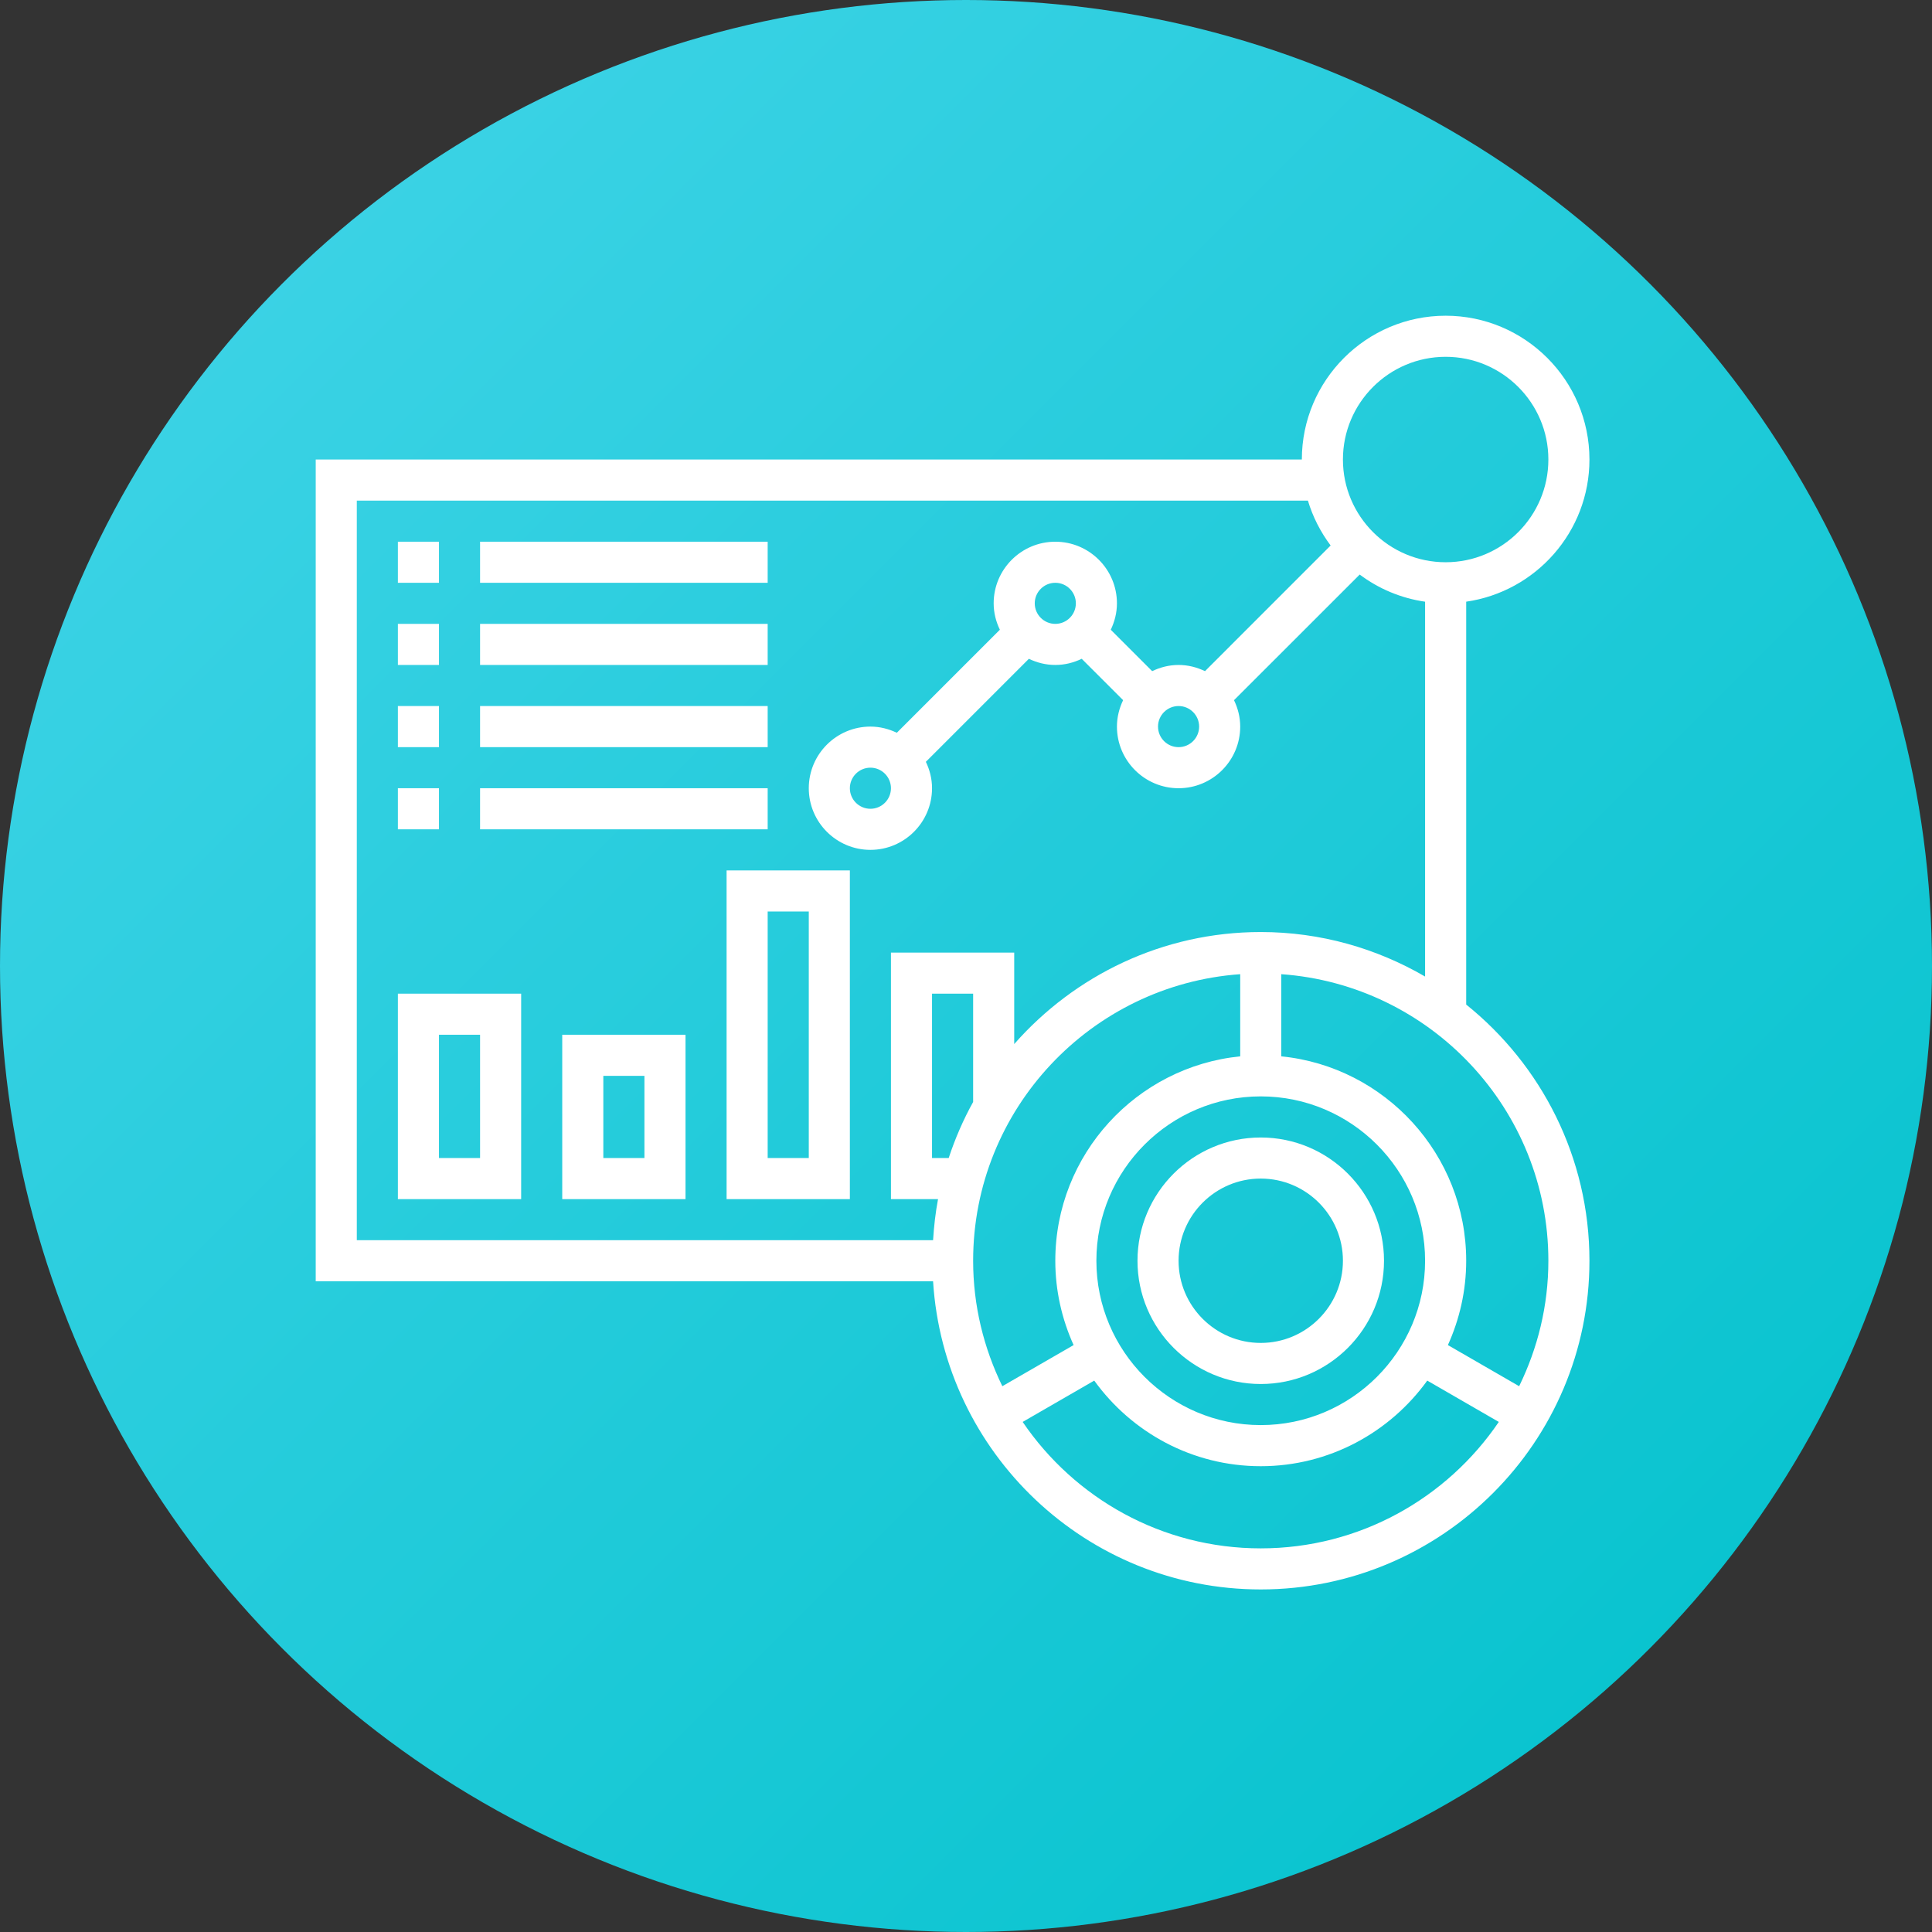
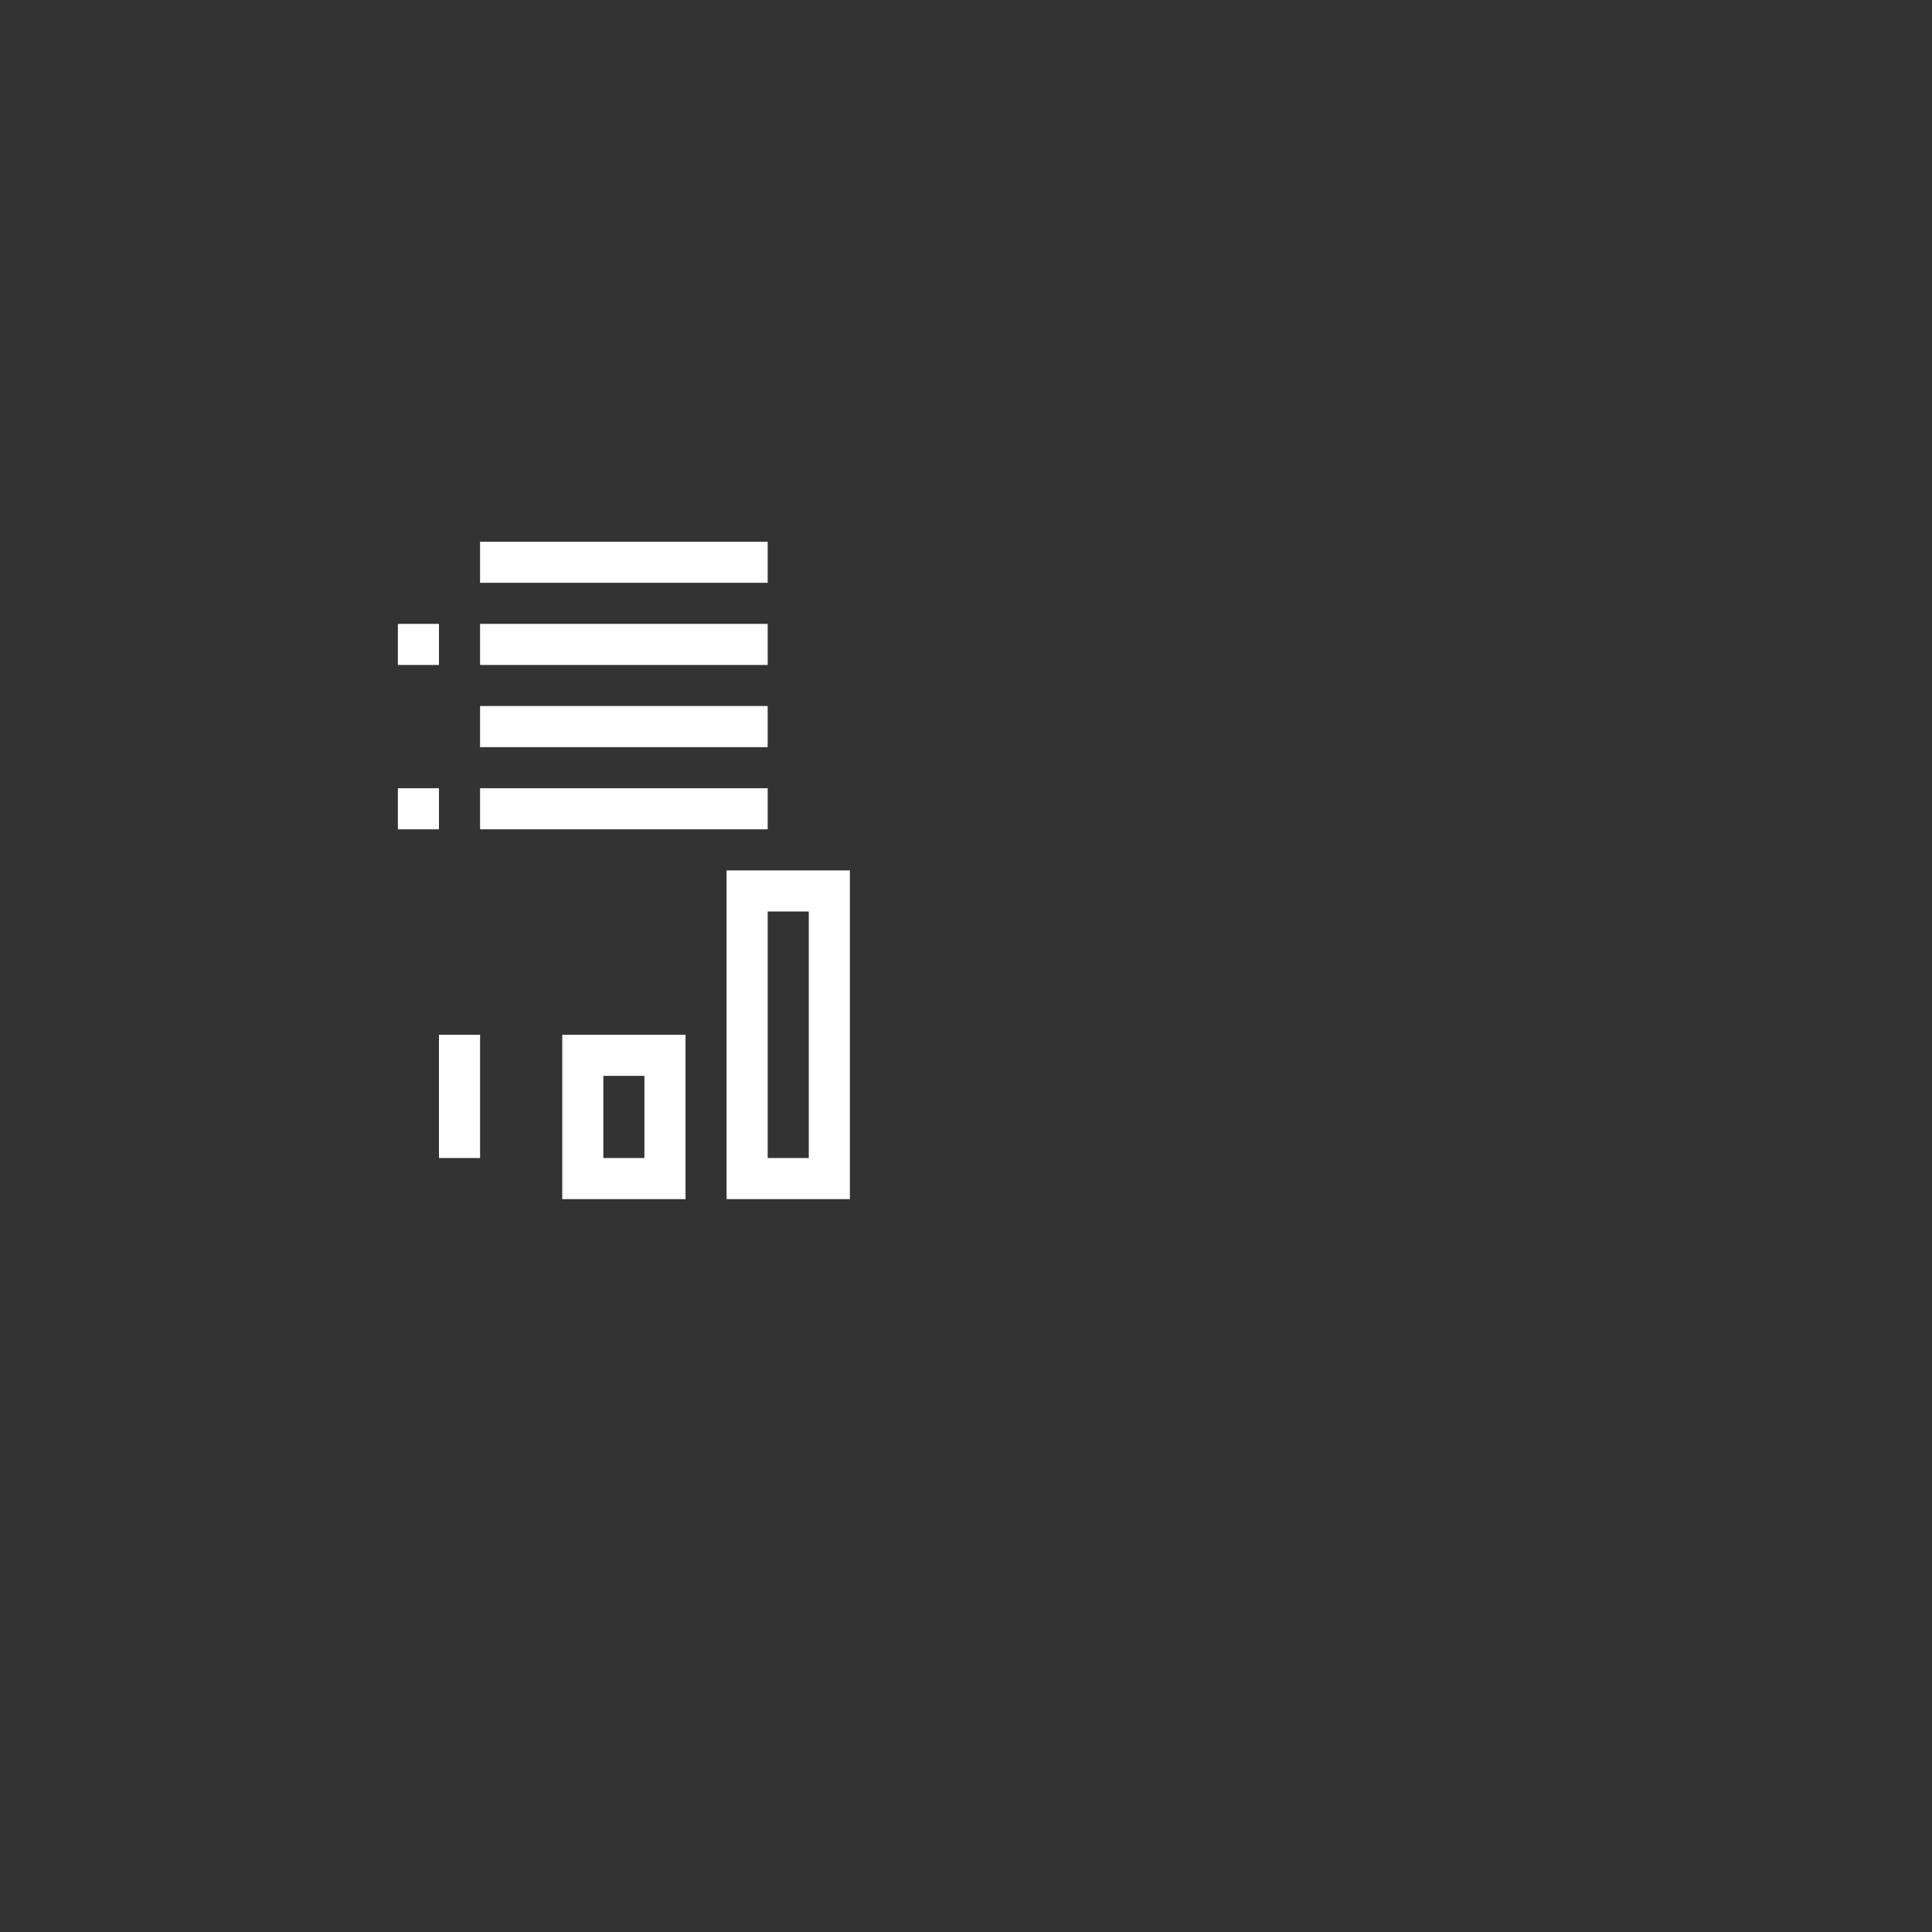
<svg xmlns="http://www.w3.org/2000/svg" width="72" height="72" viewBox="0 0 72 72" fill="none">
  <rect x="0" y="0" width="72" height="72" fill="#333333" stroke="none" />
-   <circle cx="36" cy="36" r="36" fill="url(#paint0_linear)" />
-   <path d="M54.641 37.437V22.423C57.234 22.049 59.234 19.819 59.234 17.125C59.234 14.171 56.83 11.766 53.875 11.766C50.92 11.766 48.516 14.171 48.516 17.125H11.766V47.75H34.773C35.172 54.148 40.489 59.234 46.984 59.234C53.739 59.234 59.234 53.739 59.234 46.984C59.234 43.126 57.438 39.684 54.641 37.437ZM53.875 13.297C55.986 13.297 57.703 15.014 57.703 17.125C57.703 19.236 55.986 20.953 53.875 20.953C51.764 20.953 50.047 19.236 50.047 17.125C50.047 15.014 51.764 13.297 53.875 13.297ZM13.297 18.656H48.742C48.925 19.267 49.215 19.83 49.589 20.329L44.907 25.012C44.606 24.868 44.276 24.781 43.922 24.781C43.568 24.781 43.237 24.868 42.938 25.012L41.395 23.469C41.538 23.169 41.625 22.838 41.625 22.484C41.625 21.218 40.594 20.188 39.328 20.188C38.062 20.188 37.031 21.218 37.031 22.484C37.031 22.838 37.118 23.169 37.262 23.468L33.422 27.308C33.122 27.165 32.791 27.078 32.438 27.078C31.171 27.078 30.141 28.109 30.141 29.375C30.141 30.641 31.171 31.672 32.438 31.672C33.704 31.672 34.734 30.641 34.734 29.375C34.734 29.021 34.648 28.691 34.504 28.391L38.343 24.552C38.644 24.695 38.974 24.781 39.328 24.781C39.682 24.781 40.013 24.695 40.312 24.551L41.855 26.093C41.712 26.394 41.625 26.724 41.625 27.078C41.625 28.345 42.656 29.375 43.922 29.375C45.188 29.375 46.219 28.345 46.219 27.078C46.219 26.724 46.132 26.394 45.988 26.094L50.672 21.412C51.372 21.937 52.204 22.293 53.109 22.424V36.393C51.305 35.345 49.217 34.734 46.984 34.734C43.325 34.734 40.043 36.356 37.797 38.909V35.5H33.203V44.688H34.958C34.863 45.188 34.806 45.7 34.773 46.219H13.297V18.656ZM43.922 26.312C44.344 26.312 44.688 26.655 44.688 27.078C44.688 27.501 44.344 27.844 43.922 27.844C43.5 27.844 43.156 27.501 43.156 27.078C43.156 26.655 43.5 26.312 43.922 26.312ZM38.562 22.484C38.562 22.062 38.906 21.719 39.328 21.719C39.75 21.719 40.094 22.062 40.094 22.484C40.094 22.907 39.75 23.25 39.328 23.25C38.906 23.25 38.562 22.907 38.562 22.484ZM33.203 29.375C33.203 29.798 32.859 30.141 32.438 30.141C32.016 30.141 31.672 29.798 31.672 29.375C31.672 28.952 32.016 28.609 32.438 28.609C32.859 28.609 33.203 28.952 33.203 29.375ZM46.984 53.109C43.607 53.109 40.859 50.361 40.859 46.984C40.859 43.607 43.607 40.859 46.984 40.859C50.361 40.859 53.109 43.607 53.109 46.984C53.109 50.361 50.361 53.109 46.984 53.109ZM36.266 41.067C35.899 41.728 35.596 42.427 35.355 43.156H34.734V37.031H36.266V41.067ZM46.219 36.305V39.367C42.355 39.753 39.328 43.022 39.328 46.984C39.328 48.105 39.576 49.166 40.01 50.127L37.354 51.66C36.664 50.245 36.266 48.662 36.266 46.984C36.266 41.333 40.666 36.7 46.219 36.305ZM46.984 57.703C43.299 57.703 40.042 55.833 38.112 52.991L40.779 51.451C42.171 53.379 44.43 54.641 46.984 54.641C49.538 54.641 51.798 53.379 53.19 51.451L55.856 52.991C53.927 55.833 50.67 57.703 46.984 57.703V57.703ZM56.614 51.66L53.959 50.127C54.393 49.166 54.641 48.105 54.641 46.984C54.641 43.022 51.613 39.752 47.75 39.367V36.305C53.303 36.7 57.703 41.333 57.703 46.984C57.703 48.662 57.305 50.245 56.614 51.66Z" fill="white" />
-   <path d="M46.984 42.391C44.451 42.391 42.391 44.451 42.391 46.984C42.391 49.518 44.451 51.578 46.984 51.578C49.518 51.578 51.578 49.518 51.578 46.984C51.578 44.451 49.518 42.391 46.984 42.391ZM46.984 50.047C45.295 50.047 43.922 48.673 43.922 46.984C43.922 45.295 45.295 43.922 46.984 43.922C48.673 43.922 50.047 45.295 50.047 46.984C50.047 48.673 48.673 50.047 46.984 50.047Z" fill="white" />
-   <path d="M14.828 20.188H16.359V21.719H14.828V20.188Z" fill="white" />
  <path d="M17.891 20.188H28.609V21.719H17.891V20.188Z" fill="white" />
  <path d="M14.828 23.25H16.359V24.781H14.828V23.25Z" fill="white" />
  <path d="M17.891 23.25H28.609V24.781H17.891V23.25Z" fill="white" />
-   <path d="M14.828 26.312H16.359V27.844H14.828V26.312Z" fill="white" />
  <path d="M17.891 26.312H28.609V27.844H17.891V26.312Z" fill="white" />
  <path d="M14.828 29.375H16.359V30.906H14.828V29.375Z" fill="white" />
  <path d="M17.891 29.375H28.609V30.906H17.891V29.375Z" fill="white" />
-   <path d="M14.828 44.688H19.422V37.031H14.828V44.688ZM16.359 38.562H17.891V43.156H16.359V38.562Z" fill="white" />
+   <path d="M14.828 44.688H19.422H14.828V44.688ZM16.359 38.562H17.891V43.156H16.359V38.562Z" fill="white" />
  <path d="M20.953 44.688H25.547V38.562H20.953V44.688ZM22.484 40.094H24.016V43.156H22.484V40.094Z" fill="white" />
  <path d="M27.078 44.688H31.672V32.438H27.078V44.688ZM28.609 33.969H30.141V43.156H28.609V33.969Z" fill="white" />
  <defs>
    <linearGradient id="paint0_linear" x1="72" y1="72" x2="0" y2="0" gradientUnits="userSpaceOnUse">
      <stop stop-color="#00C1CB" />
      <stop offset="1" stop-color="#44D5E9" />
    </linearGradient>
  </defs>
</svg>